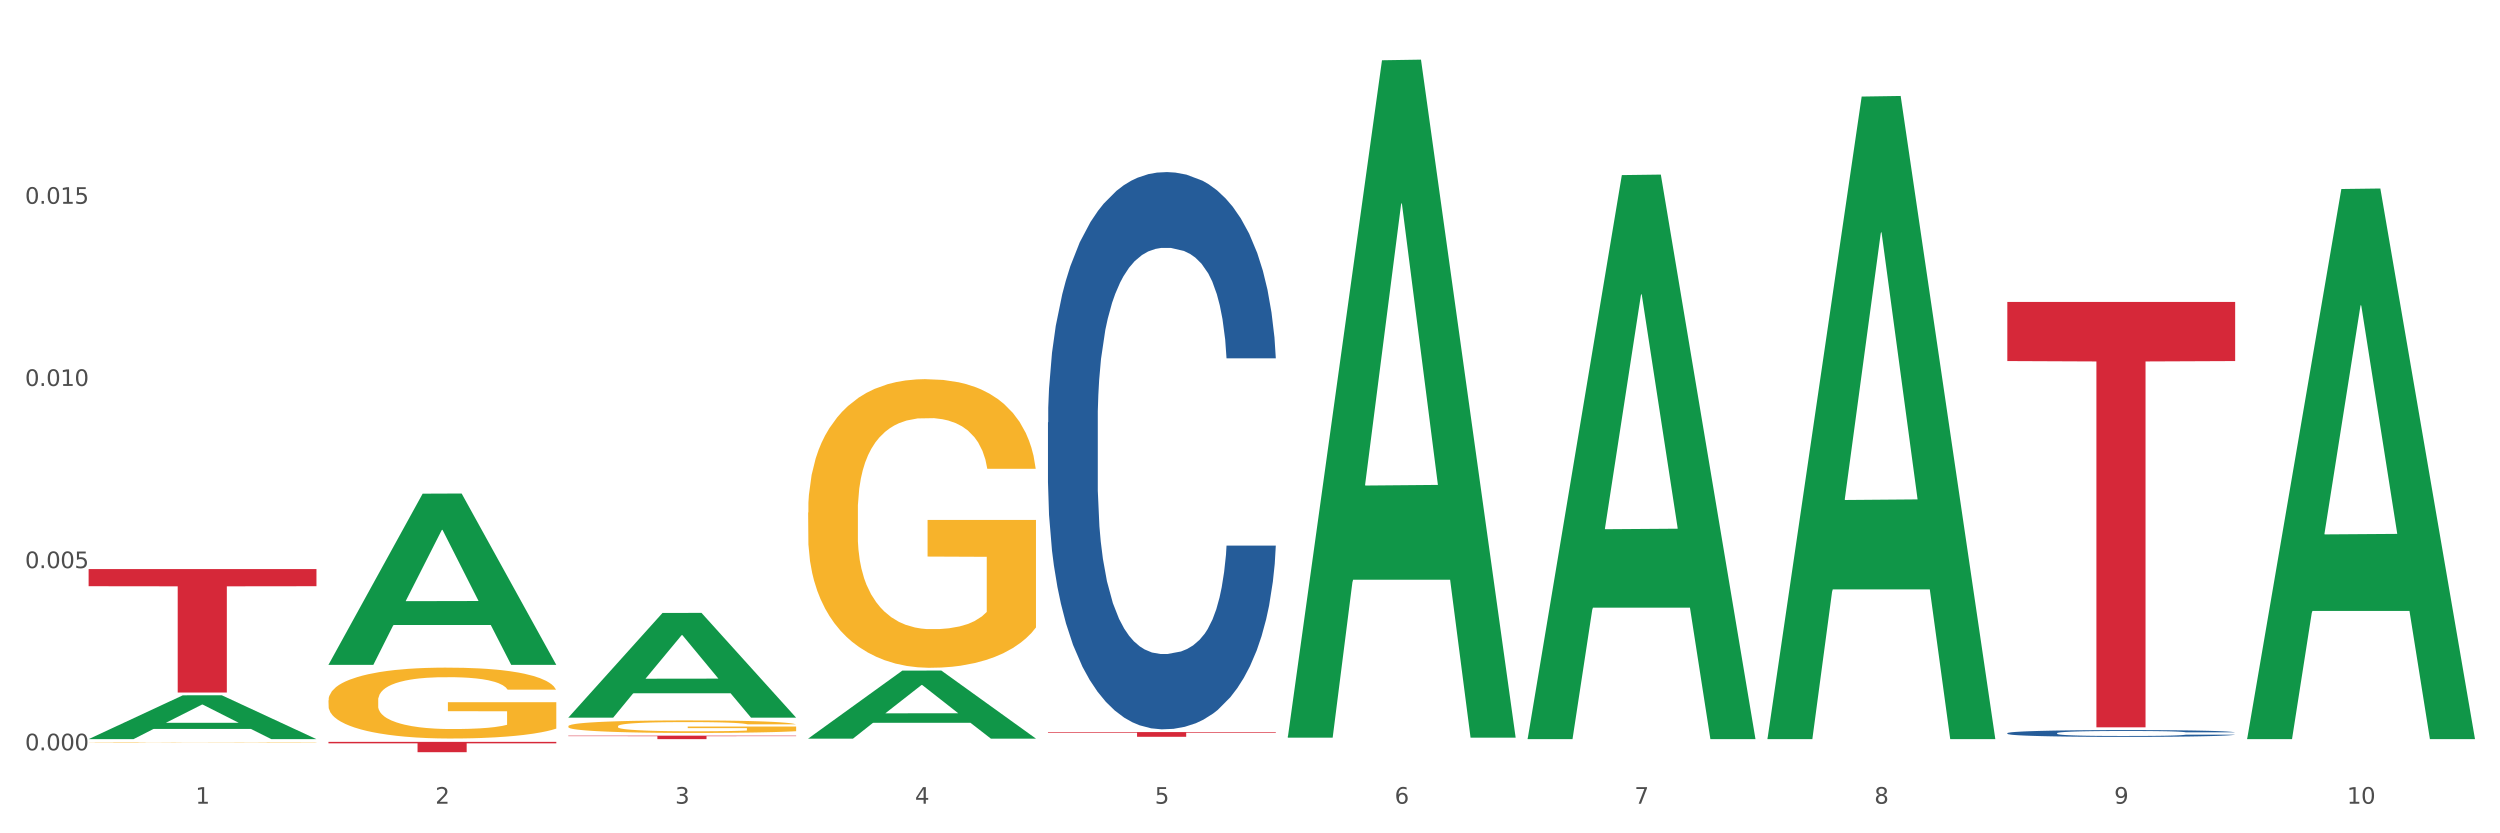
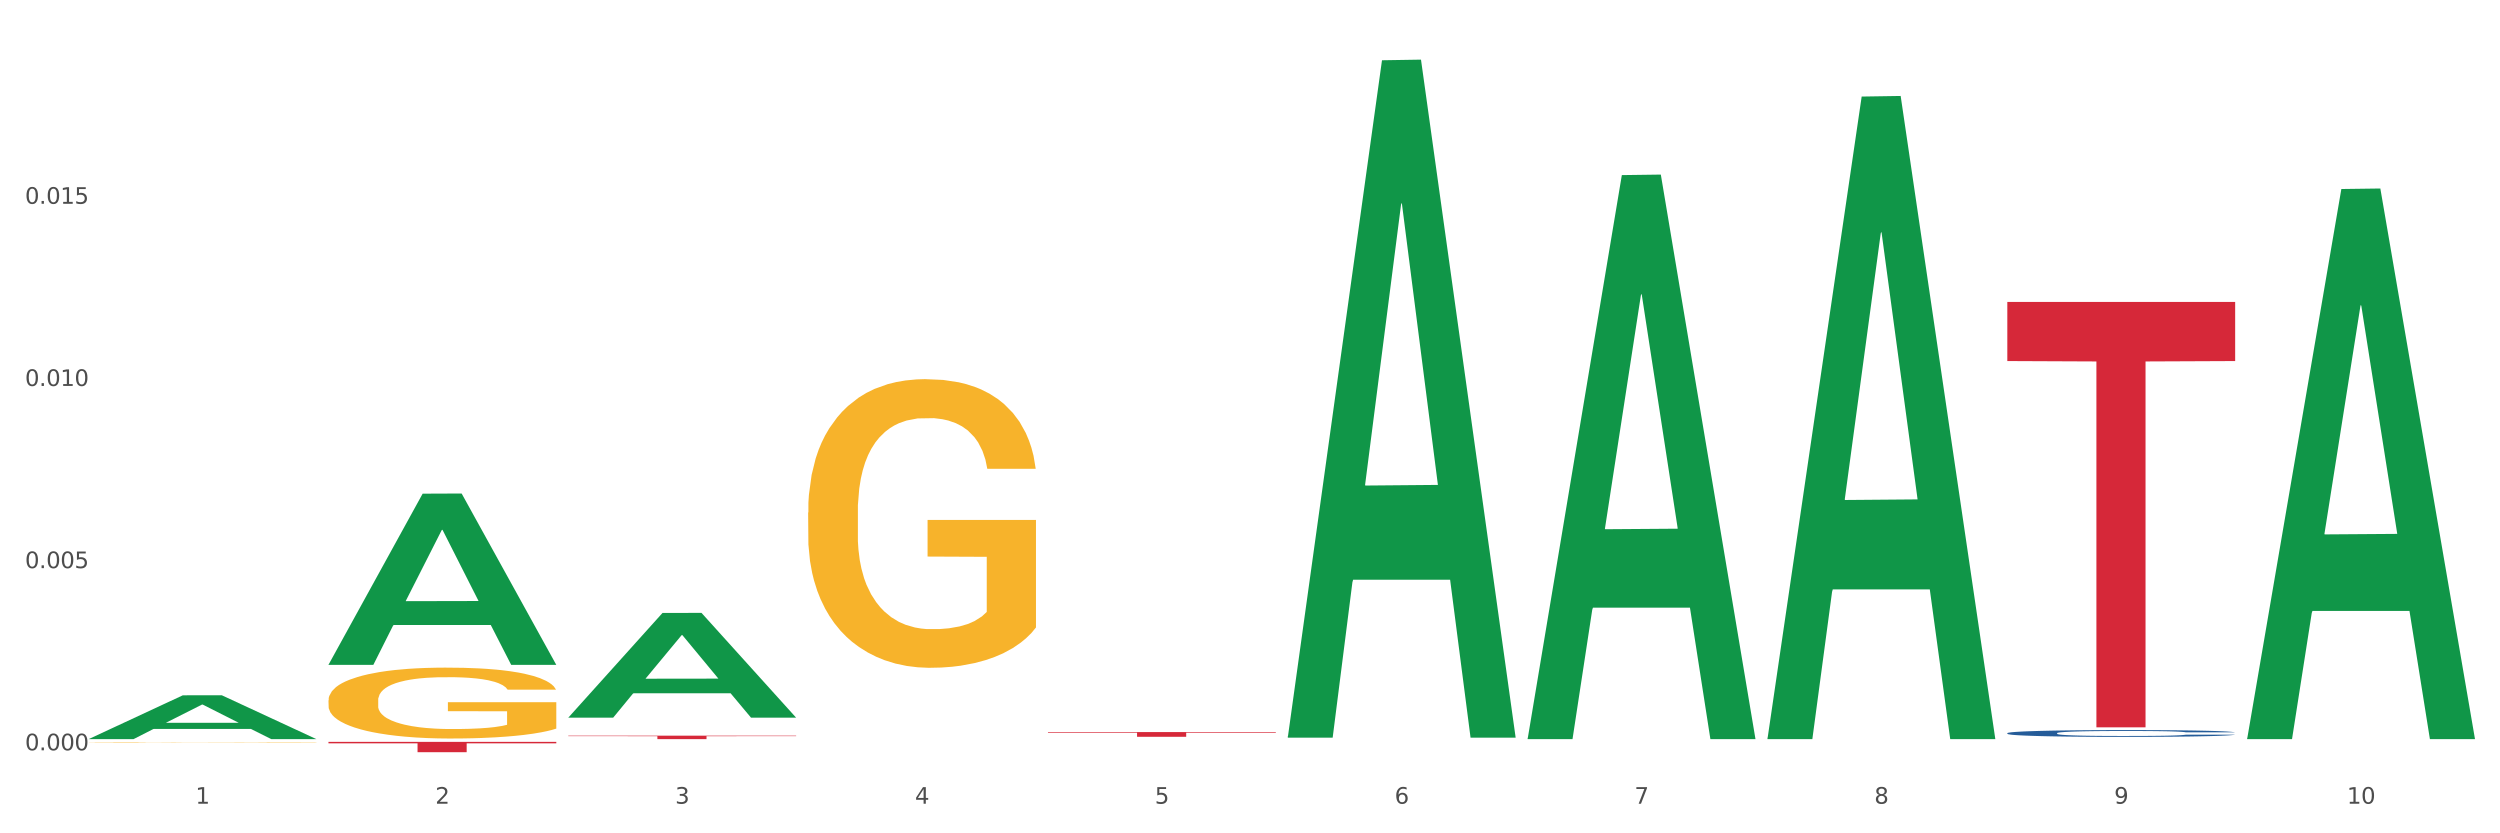
<svg xmlns="http://www.w3.org/2000/svg" xmlns:xlink="http://www.w3.org/1999/xlink" width="1080pt" height="360pt" viewBox="0 0 1080 360" version="1.1">
  <rect x="0" y="0" width="1080" height="360" fill="#333333" stroke="none" />
  <defs>
    <style type="text/css">*{stroke-linejoin: round; stroke-linecap: butt}</style>
  </defs>
  <g id="figure_1">
    <g id="patch_1">
      <path d="M 0 360  L 1080 360  L 1080 0  L 0 0  z " style="fill: #ffffff; stroke: #ffffff; stroke-linejoin: miter" />
    </g>
    <g id="axes_1">
      <g id="matplotlib.axis_1">
        <g id="xtick_1">
          <g id="text_1">
            <g style="fill: #4d4d4d" transform="translate(84.444 347.204) scale(0.096 -0.096)">
              <defs>
                <path id="DejaVuSans-31" d="M 794 531  L 1825 531  L 1825 4091  L 703 3866  L 703 4441  L 1819 4666  L 2450 4666  L 2450 531  L 3481 531  L 3481 0  L 794 0  L 794 531  z " transform="scale(0.016)" />
              </defs>
              <use xlink:href="#DejaVuSans-31" />
            </g>
          </g>
        </g>
        <g id="xtick_2">
          <g id="text_2">
            <g style="fill: #4d4d4d" transform="translate(188.053 347.204) scale(0.096 -0.096)">
              <defs>
                <path id="DejaVuSans-32" d="M 1228 531  L 3431 531  L 3431 0  L 469 0  L 469 531  Q 828 903 1448 1529  Q 2069 2156 2228 2338  Q 2531 2678 2651 2914  Q 2772 3150 2772 3378  Q 2772 3750 2511 3984  Q 2250 4219 1831 4219  Q 1534 4219 1204 4116  Q 875 4013 500 3803  L 500 4441  Q 881 4594 1212 4672  Q 1544 4750 1819 4750  Q 2544 4750 2975 4387  Q 3406 4025 3406 3419  Q 3406 3131 3298 2873  Q 3191 2616 2906 2266  Q 2828 2175 2409 1742  Q 1991 1309 1228 531  z " transform="scale(0.016)" />
              </defs>
              <use xlink:href="#DejaVuSans-32" />
            </g>
          </g>
        </g>
        <g id="xtick_3">
          <g id="text_3">
            <g style="fill: #4d4d4d" transform="translate(291.663 347.204) scale(0.096 -0.096)">
              <defs>
                <path id="DejaVuSans-33" d="M 2597 2516  Q 3050 2419 3304 2112  Q 3559 1806 3559 1356  Q 3559 666 3084 287  Q 2609 -91 1734 -91  Q 1441 -91 1130 -33  Q 819 25 488 141  L 488 750  Q 750 597 1062 519  Q 1375 441 1716 441  Q 2309 441 2620 675  Q 2931 909 2931 1356  Q 2931 1769 2642 2001  Q 2353 2234 1838 2234  L 1294 2234  L 1294 2753  L 1863 2753  Q 2328 2753 2575 2939  Q 2822 3125 2822 3475  Q 2822 3834 2567 4026  Q 2313 4219 1838 4219  Q 1578 4219 1281 4162  Q 984 4106 628 3988  L 628 4550  Q 988 4650 1302 4700  Q 1616 4750 1894 4750  Q 2613 4750 3031 4423  Q 3450 4097 3450 3541  Q 3450 3153 3228 2886  Q 3006 2619 2597 2516  z " transform="scale(0.016)" />
              </defs>
              <use xlink:href="#DejaVuSans-33" />
            </g>
          </g>
        </g>
        <g id="xtick_4">
          <g id="text_4">
            <g style="fill: #4d4d4d" transform="translate(395.273 347.204) scale(0.096 -0.096)">
              <defs>
                <path id="DejaVuSans-34" d="M 2419 4116  L 825 1625  L 2419 1625  L 2419 4116  z M 2253 4666  L 3047 4666  L 3047 1625  L 3713 1625  L 3713 1100  L 3047 1100  L 3047 0  L 2419 0  L 2419 1100  L 313 1100  L 313 1709  L 2253 4666  z " transform="scale(0.016)" />
              </defs>
              <use xlink:href="#DejaVuSans-34" />
            </g>
          </g>
        </g>
        <g id="xtick_5">
          <g id="text_5">
            <g style="fill: #4d4d4d" transform="translate(498.883 347.204) scale(0.096 -0.096)">
              <defs>
                <path id="DejaVuSans-35" d="M 691 4666  L 3169 4666  L 3169 4134  L 1269 4134  L 1269 2991  Q 1406 3038 1543 3061  Q 1681 3084 1819 3084  Q 2600 3084 3056 2656  Q 3513 2228 3513 1497  Q 3513 744 3044 326  Q 2575 -91 1722 -91  Q 1428 -91 1123 -41  Q 819 9 494 109  L 494 744  Q 775 591 1075 516  Q 1375 441 1709 441  Q 2250 441 2565 725  Q 2881 1009 2881 1497  Q 2881 1984 2565 2268  Q 2250 2553 1709 2553  Q 1456 2553 1204 2497  Q 953 2441 691 2322  L 691 4666  z " transform="scale(0.016)" />
              </defs>
              <use xlink:href="#DejaVuSans-35" />
            </g>
          </g>
        </g>
        <g id="xtick_6">
          <g id="text_6">
            <g style="fill: #4d4d4d" transform="translate(602.492 347.204) scale(0.096 -0.096)">
              <defs>
                <path id="DejaVuSans-36" d="M 2113 2584  Q 1688 2584 1439 2293  Q 1191 2003 1191 1497  Q 1191 994 1439 701  Q 1688 409 2113 409  Q 2538 409 2786 701  Q 3034 994 3034 1497  Q 3034 2003 2786 2293  Q 2538 2584 2113 2584  z M 3366 4563  L 3366 3988  Q 3128 4100 2886 4159  Q 2644 4219 2406 4219  Q 1781 4219 1451 3797  Q 1122 3375 1075 2522  Q 1259 2794 1537 2939  Q 1816 3084 2150 3084  Q 2853 3084 3261 2657  Q 3669 2231 3669 1497  Q 3669 778 3244 343  Q 2819 -91 2113 -91  Q 1303 -91 875 529  Q 447 1150 447 2328  Q 447 3434 972 4092  Q 1497 4750 2381 4750  Q 2619 4750 2861 4703  Q 3103 4656 3366 4563  z " transform="scale(0.016)" />
              </defs>
              <use xlink:href="#DejaVuSans-36" />
            </g>
          </g>
        </g>
        <g id="xtick_7">
          <g id="text_7">
            <g style="fill: #4d4d4d" transform="translate(706.102 347.204) scale(0.096 -0.096)">
              <defs>
                <path id="DejaVuSans-37" d="M 525 4666  L 3525 4666  L 3525 4397  L 1831 0  L 1172 0  L 2766 4134  L 525 4134  L 525 4666  z " transform="scale(0.016)" />
              </defs>
              <use xlink:href="#DejaVuSans-37" />
            </g>
          </g>
        </g>
        <g id="xtick_8">
          <g id="text_8">
            <g style="fill: #4d4d4d" transform="translate(809.712 347.204) scale(0.096 -0.096)">
              <defs>
                <path id="DejaVuSans-38" d="M 2034 2216  Q 1584 2216 1326 1975  Q 1069 1734 1069 1313  Q 1069 891 1326 650  Q 1584 409 2034 409  Q 2484 409 2743 651  Q 3003 894 3003 1313  Q 3003 1734 2745 1975  Q 2488 2216 2034 2216  z M 1403 2484  Q 997 2584 770 2862  Q 544 3141 544 3541  Q 544 4100 942 4425  Q 1341 4750 2034 4750  Q 2731 4750 3128 4425  Q 3525 4100 3525 3541  Q 3525 3141 3298 2862  Q 3072 2584 2669 2484  Q 3125 2378 3379 2068  Q 3634 1759 3634 1313  Q 3634 634 3220 271  Q 2806 -91 2034 -91  Q 1263 -91 848 271  Q 434 634 434 1313  Q 434 1759 690 2068  Q 947 2378 1403 2484  z M 1172 3481  Q 1172 3119 1398 2916  Q 1625 2713 2034 2713  Q 2441 2713 2670 2916  Q 2900 3119 2900 3481  Q 2900 3844 2670 4047  Q 2441 4250 2034 4250  Q 1625 4250 1398 4047  Q 1172 3844 1172 3481  z " transform="scale(0.016)" />
              </defs>
              <use xlink:href="#DejaVuSans-38" />
            </g>
          </g>
        </g>
        <g id="xtick_9">
          <g id="text_9">
            <g style="fill: #4d4d4d" transform="translate(913.322 347.204) scale(0.096 -0.096)">
              <defs>
-                 <path id="DejaVuSans-39" d="M 703 97  L 703 672  Q 941 559 1184 500  Q 1428 441 1663 441  Q 2288 441 2617 861  Q 2947 1281 2994 2138  Q 2813 1869 2534 1725  Q 2256 1581 1919 1581  Q 1219 1581 811 2004  Q 403 2428 403 3163  Q 403 3881 828 4315  Q 1253 4750 1959 4750  Q 2769 4750 3195 4129  Q 3622 3509 3622 2328  Q 3622 1225 3098 567  Q 2575 -91 1691 -91  Q 1453 -91 1209 -44  Q 966 3 703 97  z M 1959 2075  Q 2384 2075 2632 2365  Q 2881 2656 2881 3163  Q 2881 3666 2632 3958  Q 2384 4250 1959 4250  Q 1534 4250 1286 3958  Q 1038 3666 1038 3163  Q 1038 2656 1286 2365  Q 1534 2075 1959 2075  z " transform="scale(0.016)" />
+                 <path id="DejaVuSans-39" d="M 703 97  L 703 672  Q 1428 441 1663 441  Q 2288 441 2617 861  Q 2947 1281 2994 2138  Q 2813 1869 2534 1725  Q 2256 1581 1919 1581  Q 1219 1581 811 2004  Q 403 2428 403 3163  Q 403 3881 828 4315  Q 1253 4750 1959 4750  Q 2769 4750 3195 4129  Q 3622 3509 3622 2328  Q 3622 1225 3098 567  Q 2575 -91 1691 -91  Q 1453 -91 1209 -44  Q 966 3 703 97  z M 1959 2075  Q 2384 2075 2632 2365  Q 2881 2656 2881 3163  Q 2881 3666 2632 3958  Q 2384 4250 1959 4250  Q 1534 4250 1286 3958  Q 1038 3666 1038 3163  Q 1038 2656 1286 2365  Q 1534 2075 1959 2075  z " transform="scale(0.016)" />
              </defs>
              <use xlink:href="#DejaVuSans-39" />
            </g>
          </g>
        </g>
        <g id="xtick_10">
          <g id="text_10">
            <g style="fill: #4d4d4d" transform="translate(1013.877 347.204) scale(0.096 -0.096)">
              <defs>
                <path id="DejaVuSans-30" d="M 2034 4250  Q 1547 4250 1301 3770  Q 1056 3291 1056 2328  Q 1056 1369 1301 889  Q 1547 409 2034 409  Q 2525 409 2770 889  Q 3016 1369 3016 2328  Q 3016 3291 2770 3770  Q 2525 4250 2034 4250  z M 2034 4750  Q 2819 4750 3233 4129  Q 3647 3509 3647 2328  Q 3647 1150 3233 529  Q 2819 -91 2034 -91  Q 1250 -91 836 529  Q 422 1150 422 2328  Q 422 3509 836 4129  Q 1250 4750 2034 4750  z " transform="scale(0.016)" />
              </defs>
              <use xlink:href="#DejaVuSans-31" />
              <use xlink:href="#DejaVuSans-30" transform="translate(63.623 0)" />
            </g>
          </g>
        </g>
        <g id="xtick_11" />
        <g id="xtick_12" />
        <g id="xtick_13" />
        <g id="xtick_14" />
        <g id="xtick_15" />
        <g id="xtick_16" />
        <g id="xtick_17" />
        <g id="xtick_18" />
        <g id="xtick_19" />
      </g>
      <g id="matplotlib.axis_2">
        <g id="ytick_1">
          <g id="text_11">
            <g style="fill: #4d4d4d" transform="translate(10.8 324.14) scale(0.096 -0.096)">
              <defs>
                <path id="DejaVuSans-2e" d="M 684 794  L 1344 794  L 1344 0  L 684 0  L 684 794  z " transform="scale(0.016)" />
              </defs>
              <use xlink:href="#DejaVuSans-30" />
              <use xlink:href="#DejaVuSans-2e" transform="translate(63.623 0)" />
              <use xlink:href="#DejaVuSans-30" transform="translate(95.41 0)" />
              <use xlink:href="#DejaVuSans-30" transform="translate(159.033 0)" />
              <use xlink:href="#DejaVuSans-30" transform="translate(222.656 0)" />
            </g>
          </g>
        </g>
        <g id="ytick_2">
          <g id="text_12">
            <g style="fill: #4d4d4d" transform="translate(10.8 245.438) scale(0.096 -0.096)">
              <use xlink:href="#DejaVuSans-30" />
              <use xlink:href="#DejaVuSans-2e" transform="translate(63.623 0)" />
              <use xlink:href="#DejaVuSans-30" transform="translate(95.41 0)" />
              <use xlink:href="#DejaVuSans-30" transform="translate(159.033 0)" />
              <use xlink:href="#DejaVuSans-35" transform="translate(222.656 0)" />
            </g>
          </g>
        </g>
        <g id="ytick_3">
          <g id="text_13">
            <g style="fill: #4d4d4d" transform="translate(10.8 166.736) scale(0.096 -0.096)">
              <use xlink:href="#DejaVuSans-30" />
              <use xlink:href="#DejaVuSans-2e" transform="translate(63.623 0)" />
              <use xlink:href="#DejaVuSans-30" transform="translate(95.41 0)" />
              <use xlink:href="#DejaVuSans-31" transform="translate(159.033 0)" />
              <use xlink:href="#DejaVuSans-30" transform="translate(222.656 0)" />
            </g>
          </g>
        </g>
        <g id="ytick_4">
          <g id="text_14">
            <g style="fill: #4d4d4d" transform="translate(10.8 88.034) scale(0.096 -0.096)">
              <use xlink:href="#DejaVuSans-30" />
              <use xlink:href="#DejaVuSans-2e" transform="translate(63.623 0)" />
              <use xlink:href="#DejaVuSans-30" transform="translate(95.41 0)" />
              <use xlink:href="#DejaVuSans-31" transform="translate(159.033 0)" />
              <use xlink:href="#DejaVuSans-35" transform="translate(222.656 0)" />
            </g>
          </g>
        </g>
        <g id="ytick_5" />
        <g id="ytick_6" />
        <g id="ytick_7" />
        <g id="ytick_8" />
      </g>
      <g id="PolyCollection_1">
        <path d="M 38.283 319.279  L 38.384 319.261  L 78.974 300.371  L 95.818 300.353  L 136.712 319.314  L 117.229 319.314  L 108.401 314.899  L 66.493 314.899  L 66.188 314.97  L 57.664 319.314  L 38.283 319.314  L 38.283 319.279  L 71.769 312.264  L 103.125 312.246  L 87.599 304.394  L 87.396 304.359  L 87.193 304.412  L 71.668 312.246  L 71.769 312.264  L 38.283 319.279  z " clip-path="url(#p0296494c75)" style="fill: #109648" />
        <path d="M 867.161 316.714  L 867.277 316.712  L 867.277 316.636  L 867.626 316.534  L 868.906 316.345  L 870.535 316.203  L 873.327 316.036  L 874.84 315.966  L 876.818 315.888  L 880.89 315.761  L 885.544 315.653  L 888.801 315.594  L 891.245 315.557  L 896.713 315.489  L 899.854 315.46  L 903.112 315.435  L 905.904 315.419  L 910.558 315.4  L 914.281 315.392  L 918.586 315.39  L 922.193 315.392  L 926.963 315.403  L 933.944 315.435  L 936.62 315.454  L 940.227 315.486  L 943.95 315.53  L 946.975 315.573  L 950.465 315.635  L 954.072 315.715  L 957.562 315.818  L 960.006 315.912  L 961.984 316.012  L 963.729 316.133  L 965.009 316.265  L 965.59 316.375  L 944.299 316.375  L 943.717 316.275  L 942.554 316.168  L 941.39 316.095  L 940.11 316.036  L 938.132 315.969  L 936.387 315.925  L 933.479 315.874  L 930.803 315.842  L 928.592 315.823  L 925.916 315.807  L 920.215 315.791  L 916.143 315.791  L 913.583 315.796  L 910.442 315.81  L 907.766 315.828  L 904.625 315.861  L 902.181 315.896  L 899.738 315.942  L 898.342 315.974  L 896.248 316.033  L 894.851 316.082  L 892.99 316.165  L 891.943 316.224  L 890.081 316.378  L 889.267 316.491  L 888.918 316.569  L 888.685 316.655  L 888.685 317.075  L 889.383 317.264  L 889.965 317.345  L 890.896 317.436  L 892.641 317.555  L 895.201 317.67  L 897.877 317.754  L 900.087 317.805  L 902.181 317.843  L 904.276 317.872  L 906.835 317.899  L 908.929 317.915  L 912.071 317.932  L 915.794 317.94  L 918.703 317.94  L 924.636 317.926  L 927.312 317.913  L 929.872 317.894  L 932.664 317.864  L 934.875 317.832  L 936.155 317.808  L 938.249 317.757  L 939.878 317.703  L 941.274 317.641  L 942.205 317.587  L 943.252 317.506  L 944.066 317.415  L 944.299 317.366  L 965.59 317.366  L 965.125 317.463  L 964.31 317.557  L 962.682 317.684  L 961.402 317.757  L 959.424 317.845  L 957.33 317.921  L 954.421 318.004  L 951.745 318.066  L 948.953 318.12  L 945.928 318.169  L 940.459 318.236  L 938.481 318.255  L 934.293 318.287  L 931.035 318.306  L 926.265 318.325  L 921.379 318.335  L 916.259 318.338  L 911.722 318.333  L 906.719 318.317  L 903.577 318.3  L 900.087 318.276  L 896.015 318.239  L 892.176 318.193  L 888.569 318.139  L 885.195 318.077  L 882.053 318.007  L 877.981 317.891  L 874.956 317.778  L 872.746 317.673  L 871.233 317.584  L 869.721 317.471  L 868.906 317.393  L 867.626 317.204  L 867.161 317.029  L 867.161 316.714  z " clip-path="url(#p0296494c75)" style="fill: #255c99" />
-         <path d="M 452.722 182.504  L 452.838 182.284  L 452.838 176.129  L 453.187 167.774  L 454.467 152.384  L 456.096 140.732  L 458.888 127.1  L 460.401 121.384  L 462.379 115.008  L 466.451 104.675  L 471.105 95.881  L 474.362 91.044  L 476.806 87.966  L 482.274 82.47  L 485.415 80.051  L 488.673 78.072  L 491.465 76.753  L 496.119 75.214  L 499.842 74.555  L 504.147 74.335  L 507.754 74.555  L 512.524 75.434  L 519.505 78.072  L 522.181 79.611  L 525.788 82.25  L 529.511 85.767  L 532.536 89.285  L 536.026 94.342  L 539.633 100.938  L 543.123 109.292  L 545.567 116.987  L 547.545 125.122  L 549.29 135.015  L 550.57 145.788  L 551.151 154.802  L 529.86 154.802  L 529.278 146.668  L 528.115 137.873  L 526.951 131.937  L 525.671 127.1  L 523.693 121.604  L 521.948 118.086  L 519.04 113.909  L 516.364 111.271  L 514.153 109.732  L 511.477 108.413  L 505.776 107.094  L 501.704 107.094  L 499.144 107.533  L 496.003 108.633  L 493.327 110.172  L 490.186 112.81  L 487.742 115.668  L 485.299 119.405  L 483.903 122.044  L 481.809 126.881  L 480.412 130.838  L 478.551 137.654  L 477.504 142.49  L 475.642 155.022  L 474.828 164.256  L 474.479 170.632  L 474.246 177.667  L 474.246 211.965  L 474.944 227.355  L 475.526 233.951  L 476.457 241.426  L 478.202 251.1  L 480.762 260.553  L 483.438 267.369  L 485.648 271.546  L 487.742 274.624  L 489.837 277.043  L 492.396 279.241  L 494.49 280.56  L 497.632 281.88  L 501.355 282.539  L 504.264 282.539  L 510.197 281.44  L 512.873 280.341  L 515.433 278.802  L 518.225 276.383  L 520.436 273.745  L 521.716 271.766  L 523.81 267.589  L 525.439 263.192  L 526.835 258.135  L 527.766 253.738  L 528.813 247.142  L 529.627 239.667  L 529.86 235.71  L 551.151 235.71  L 550.686 243.624  L 549.871 251.319  L 548.243 261.653  L 546.963 267.589  L 544.985 274.844  L 542.891 281  L 539.982 287.816  L 537.306 292.872  L 534.514 297.27  L 531.489 301.227  L 526.02 306.723  L 524.042 308.262  L 519.854 310.901  L 516.596 312.44  L 511.826 313.979  L 506.94 314.858  L 501.82 315.078  L 497.283 314.638  L 492.28 313.319  L 489.138 312  L 485.648 310.021  L 481.576 306.943  L 477.737 303.206  L 474.13 298.809  L 470.756 293.752  L 467.614 288.036  L 463.542 278.582  L 460.517 269.348  L 458.307 260.773  L 456.794 253.518  L 455.282 244.284  L 454.467 237.908  L 453.187 222.518  L 452.722 208.228  L 452.722 182.504  z " clip-path="url(#p0296494c75)" style="fill: #255c99" />
        <path d="M 141.893 302.567  L 142.009 302.539  L 142.009 301.532  L 142.241 300.665  L 143.403 298.567  L 145.147 296.833  L 146.425 295.91  L 147.703 295.154  L 149.214 294.399  L 151.073 293.616  L 154.443 292.469  L 156.535 291.882  L 159.092 291.266  L 163.74 290.371  L 167.11 289.868  L 170.596 289.448  L 176.291 288.945  L 180.009 288.721  L 183.961 288.553  L 188.725 288.441  L 192.328 288.413  L 200.23 288.497  L 206.97 288.749  L 210.224 288.945  L 214.407 289.28  L 216.615 289.504  L 220.218 289.952  L 223.937 290.539  L 226.493 291.043  L 230.328 291.994  L 233.233 292.945  L 235.906 294.12  L 237.301 294.931  L 238.346 295.686  L 239.276 296.553  L 240.206 297.924  L 219.288 297.924  L 218.475 296.945  L 217.196 296.022  L 215.337 295.127  L 213.71 294.567  L 210.921 293.868  L 208.364 293.42  L 205.692 293.085  L 202.438 292.805  L 199.881 292.665  L 196.279 292.553  L 189.19 292.581  L 184.425 292.805  L 181.171 293.085  L 179.08 293.336  L 177.22 293.616  L 175.129 294.008  L 172.688 294.595  L 170.945 295.127  L 169.202 295.798  L 167.807 296.469  L 166.529 297.252  L 165.483 298.092  L 164.67 298.959  L 163.973 300.022  L 163.391 301.784  L 163.391 305.616  L 163.624 306.483  L 164.205 307.63  L 164.902 308.497  L 166.064 309.532  L 167.11 310.231  L 169.086 311.238  L 171.294 312.077  L 173.037 312.609  L 174.78 313.056  L 177.801 313.672  L 181.171 314.175  L 184.077 314.483  L 188.028 314.763  L 190.701 314.874  L 193.025 314.93  L 198.719 314.93  L 202.786 314.847  L 207.319 314.651  L 210.805 314.399  L 213.71 314.091  L 216.964 313.588  L 219.056 313.112  L 219.056 307.266  L 193.49 307.238  L 193.49 303.35  L 240.322 303.35  L 240.322 314.763  L 238.346 315.35  L 236.138 315.881  L 233.814 316.357  L 230.328 316.944  L 226.144 317.504  L 222.426 317.895  L 218.475 318.231  L 213.826 318.539  L 207.783 318.818  L 204.065 318.93  L 199.416 319.014  L 193.955 319.042  L 189.19 318.986  L 184.542 318.846  L 179.661 318.595  L 174.896 318.231  L 171.294 317.867  L 167.691 317.42  L 163.856 316.832  L 160.835 316.273  L 158.511 315.77  L 155.954 315.126  L 153.165 314.287  L 151.073 313.532  L 149.214 312.749  L 147.238 311.742  L 145.844 310.875  L 144.449 309.784  L 143.636 308.972  L 142.706 307.714  L 142.009 305.952  L 141.893 302.567  z " clip-path="url(#p0296494c75)" style="fill: #f7b32b" />
-         <path d="M 245.502 313.723  L 245.619 313.718  L 245.619 313.54  L 245.851 313.387  L 247.013 313.016  L 248.756 312.71  L 250.035 312.546  L 251.313 312.413  L 252.824 312.279  L 254.683 312.141  L 258.053 311.938  L 260.145 311.834  L 262.701 311.726  L 267.35 311.568  L 270.72 311.479  L 274.206 311.404  L 279.9 311.315  L 283.619 311.276  L 287.57 311.246  L 292.335 311.226  L 295.937 311.221  L 303.84 311.236  L 310.58 311.281  L 313.834 311.315  L 318.017 311.375  L 320.225 311.414  L 323.828 311.493  L 327.546 311.597  L 330.103 311.686  L 333.938 311.854  L 336.843 312.022  L 339.516 312.23  L 340.91 312.373  L 341.956 312.507  L 342.886 312.66  L 343.816 312.902  L 322.898 312.902  L 322.084 312.729  L 320.806 312.566  L 318.947 312.408  L 317.32 312.309  L 314.531 312.186  L 311.974 312.106  L 309.301 312.047  L 306.048 311.998  L 303.491 311.973  L 299.888 311.953  L 292.8 311.958  L 288.035 311.998  L 284.781 312.047  L 282.689 312.092  L 280.83 312.141  L 278.738 312.21  L 276.298 312.314  L 274.555 312.408  L 272.812 312.527  L 271.417 312.645  L 270.139 312.784  L 269.093 312.932  L 268.28 313.085  L 267.582 313.273  L 267.001 313.585  L 267.001 314.262  L 267.234 314.415  L 267.815 314.618  L 268.512 314.771  L 269.674 314.954  L 270.72 315.078  L 272.695 315.256  L 274.903 315.404  L 276.647 315.498  L 278.39 315.577  L 281.411 315.686  L 284.781 315.775  L 287.686 315.829  L 291.638 315.879  L 294.31 315.899  L 296.635 315.909  L 302.329 315.909  L 306.396 315.894  L 310.928 315.859  L 314.415 315.815  L 317.32 315.76  L 320.574 315.671  L 322.665 315.587  L 322.665 314.554  L 297.099 314.549  L 297.099 313.862  L 343.932 313.862  L 343.932 315.879  L 341.956 315.983  L 339.748 316.077  L 337.424 316.161  L 333.938 316.264  L 329.754 316.363  L 326.036 316.433  L 322.084 316.492  L 317.436 316.546  L 311.393 316.596  L 307.674 316.616  L 303.026 316.63  L 297.564 316.635  L 292.8 316.625  L 288.151 316.601  L 283.271 316.556  L 278.506 316.492  L 274.903 316.428  L 271.301 316.349  L 267.466 316.245  L 264.445 316.146  L 262.12 316.057  L 259.564 315.943  L 256.775 315.795  L 254.683 315.661  L 252.824 315.523  L 250.848 315.345  L 249.454 315.192  L 248.059 314.999  L 247.246 314.855  L 246.316 314.633  L 245.619 314.321  L 245.502 313.723  z " clip-path="url(#p0296494c75)" style="fill: #f7b32b" />
        <path d="M 349.112 221.415  L 349.228 221.301  L 349.228 217.201  L 349.461 213.67  L 350.623 205.129  L 352.366 198.068  L 353.644 194.309  L 354.923 191.234  L 356.433 188.159  L 358.293 184.97  L 361.663 180.301  L 363.755 177.909  L 366.311 175.404  L 370.96 171.759  L 374.33 169.709  L 377.816 168.001  L 383.51 165.951  L 387.229 165.04  L 391.18 164.357  L 395.945 163.901  L 399.547 163.787  L 407.449 164.129  L 414.189 165.154  L 417.443 165.951  L 421.627 167.318  L 423.835 168.229  L 427.437 170.051  L 431.156 172.443  L 433.713 174.493  L 437.548 178.365  L 440.453 182.237  L 443.126 187.02  L 444.52 190.323  L 445.566 193.398  L 446.496 196.929  L 447.425 202.509  L 426.508 202.509  L 425.694 198.523  L 424.416 194.765  L 422.557 191.12  L 420.93 188.843  L 418.141 185.995  L 415.584 184.173  L 412.911 182.807  L 409.657 181.668  L 407.101 181.098  L 403.498 180.643  L 396.409 180.757  L 391.645 181.668  L 388.391 182.807  L 386.299 183.832  L 384.44 184.97  L 382.348 186.565  L 379.908 188.957  L 378.165 191.12  L 376.421 193.854  L 375.027 196.587  L 373.749 199.776  L 372.703 203.193  L 371.889 206.723  L 371.192 211.051  L 370.611 218.226  L 370.611 233.829  L 370.843 237.359  L 371.424 242.029  L 372.122 245.559  L 373.284 249.773  L 374.33 252.62  L 376.305 256.72  L 378.513 260.137  L 380.256 262.301  L 381.999 264.123  L 385.021 266.629  L 388.391 268.679  L 391.296 269.931  L 395.247 271.07  L 397.92 271.526  L 400.244 271.754  L 405.939 271.754  L 410.006 271.412  L 414.538 270.615  L 418.024 269.59  L 420.93 268.337  L 424.183 266.287  L 426.275 264.351  L 426.275 240.548  L 400.709 240.434  L 400.709 224.604  L 447.542 224.604  L 447.542 271.07  L 445.566 273.462  L 443.358 275.626  L 441.034 277.562  L 437.548 279.954  L 433.364 282.231  L 429.645 283.826  L 425.694 285.192  L 421.046 286.445  L 415.003 287.584  L 411.284 288.04  L 406.636 288.381  L 401.174 288.495  L 396.409 288.267  L 391.761 287.698  L 386.88 286.673  L 382.116 285.192  L 378.513 283.712  L 374.911 281.89  L 371.076 279.498  L 368.054 277.22  L 365.73 275.17  L 363.174 272.551  L 360.385 269.134  L 358.293 266.059  L 356.433 262.87  L 354.458 258.77  L 353.063 255.24  L 351.669 250.798  L 350.855 247.495  L 349.926 242.37  L 349.228 235.195  L 349.112 221.415  z " clip-path="url(#p0296494c75)" style="fill: #f7b32b" />
-         <path d="M 38.283 245.829  L 136.712 245.829  L 136.712 253.242  L 97.994 253.292  L 97.994 299.174  L 76.768 299.174  L 76.768 253.292  L 38.283 253.242  L 38.283 245.879  L 38.283 245.829  z " clip-path="url(#p0296494c75)" style="fill: #d62839" />
        <path d="M 141.893 320.493  L 240.322 320.493  L 240.322 321.112  L 201.603 321.117  L 201.603 324.95  L 180.378 324.95  L 180.378 321.117  L 141.893 321.112  L 141.893 320.497  L 141.893 320.493  z " clip-path="url(#p0296494c75)" style="fill: #d62839" />
        <path d="M 245.502 317.814  L 343.932 317.814  L 343.932 318.023  L 305.213 318.024  L 305.213 319.314  L 283.988 319.314  L 283.988 318.024  L 245.502 318.023  L 245.502 317.816  L 245.502 317.814  z " clip-path="url(#p0296494c75)" style="fill: #d62839" />
        <path d="M 452.722 316.257  L 551.151 316.257  L 551.151 316.541  L 512.433 316.543  L 512.433 318.304  L 491.207 318.304  L 491.207 316.543  L 452.722 316.541  L 452.722 316.259  L 452.722 316.257  z " clip-path="url(#p0296494c75)" style="fill: #d62839" />
        <path d="M 867.161 130.437  L 965.59 130.437  L 965.59 155.976  L 926.872 156.148  L 926.872 314.211  L 905.646 314.211  L 905.646 156.148  L 867.161 155.976  L 867.161 130.61  L 867.161 130.437  z " clip-path="url(#p0296494c75)" style="fill: #d62839" />
        <path d="M 38.283 320.71  L 38.399 320.71  L 38.399 320.703  L 38.632 320.697  L 39.794 320.683  L 41.537 320.671  L 42.815 320.665  L 44.093 320.659  L 45.604 320.654  L 47.464 320.649  L 50.834 320.641  L 52.925 320.637  L 55.482 320.632  L 60.13 320.626  L 63.5 320.623  L 66.987 320.62  L 72.681 320.616  L 76.4 320.615  L 80.351 320.614  L 85.115 320.613  L 88.718 320.613  L 96.62 320.613  L 103.36 320.615  L 106.614 320.616  L 110.798 320.619  L 113.006 320.62  L 116.608 320.623  L 120.327 320.627  L 122.883 320.631  L 126.718 320.637  L 129.623 320.644  L 132.296 320.652  L 133.691 320.658  L 134.737 320.663  L 135.666 320.669  L 136.596 320.678  L 115.678 320.678  L 114.865 320.672  L 113.587 320.665  L 111.727 320.659  L 110.1 320.655  L 107.311 320.65  L 104.755 320.647  L 102.082 320.645  L 98.828 320.643  L 96.271 320.642  L 92.669 320.641  L 85.58 320.642  L 80.816 320.643  L 77.562 320.645  L 75.47 320.647  L 73.611 320.649  L 71.519 320.651  L 69.078 320.655  L 67.335 320.659  L 65.592 320.664  L 64.198 320.668  L 62.919 320.674  L 61.873 320.68  L 61.06 320.686  L 60.363 320.693  L 59.782 320.705  L 59.782 320.732  L 60.014 320.738  L 60.595 320.745  L 61.292 320.751  L 62.455 320.759  L 63.5 320.763  L 65.476 320.77  L 67.684 320.776  L 69.427 320.78  L 71.17 320.783  L 74.192 320.787  L 77.562 320.791  L 80.467 320.793  L 84.418 320.795  L 87.091 320.795  L 89.415 320.796  L 95.109 320.796  L 99.177 320.795  L 103.709 320.794  L 107.195 320.792  L 110.1 320.79  L 113.354 320.787  L 115.446 320.783  L 115.446 320.743  L 89.88 320.743  L 89.88 320.716  L 136.712 320.716  L 136.712 320.795  L 134.737 320.799  L 132.529 320.802  L 130.205 320.806  L 126.718 320.81  L 122.535 320.814  L 118.816 320.816  L 114.865 320.819  L 110.217 320.821  L 104.174 320.823  L 100.455 320.824  L 95.807 320.824  L 90.345 320.824  L 85.58 320.824  L 80.932 320.823  L 76.051 320.821  L 71.286 320.819  L 67.684 320.816  L 64.081 320.813  L 60.247 320.809  L 57.225 320.805  L 54.901 320.802  L 52.344 320.797  L 49.555 320.791  L 47.464 320.786  L 45.604 320.781  L 43.629 320.774  L 42.234 320.768  L 40.84 320.76  L 40.026 320.755  L 39.096 320.746  L 38.399 320.734  L 38.283 320.71  z " clip-path="url(#p0296494c75)" style="fill: #f7b32b" />
        <path d="M 763.551 318.792  L 763.653 318.532  L 804.242 41.715  L 821.087 41.454  L 861.981 319.314  L 842.498 319.314  L 833.669 254.611  L 791.761 254.611  L 791.456 255.654  L 782.933 319.314  L 763.551 319.314  L 763.551 318.792  L 797.037 215.997  L 828.393 215.736  L 812.867 100.679  L 812.664 100.157  L 812.461 100.94  L 796.936 215.736  L 797.037 215.997  L 763.551 318.792  z " clip-path="url(#p0296494c75)" style="fill: #109648" />
        <path d="M 141.893 287.095  L 141.994 287.026  L 182.584 213.265  L 199.428 213.195  L 240.322 287.234  L 220.839 287.234  L 212.011 269.993  L 170.102 269.993  L 169.798 270.271  L 161.274 287.234  L 141.893 287.234  L 141.893 287.095  L 175.379 259.704  L 206.734 259.635  L 191.209 228.977  L 191.006 228.838  L 190.803 229.046  L 175.278 259.635  L 175.379 259.704  L 141.893 287.095  z " clip-path="url(#p0296494c75)" style="fill: #109648" />
        <path d="M 245.502 309.957  L 245.604 309.915  L 286.193 264.801  L 303.038 264.759  L 343.932 310.042  L 324.449 310.042  L 315.621 299.498  L 273.712 299.498  L 273.408 299.668  L 264.884 310.042  L 245.502 310.042  L 245.502 309.957  L 278.989 293.205  L 310.344 293.162  L 294.819 274.411  L 294.616 274.326  L 294.413 274.453  L 278.887 293.162  L 278.989 293.205  L 245.502 309.957  z " clip-path="url(#p0296494c75)" style="fill: #109648" />
-         <path d="M 349.112 319.037  L 349.214 319.01  L 389.803 289.702  L 406.648 289.674  L 447.542 319.093  L 428.059 319.093  L 419.23 312.242  L 377.322 312.242  L 377.017 312.353  L 368.494 319.093  L 349.112 319.093  L 349.112 319.037  L 382.598 308.154  L 413.954 308.126  L 398.428 295.945  L 398.225 295.889  L 398.022 295.972  L 382.497 308.126  L 382.598 308.154  L 349.112 319.037  z " clip-path="url(#p0296494c75)" style="fill: #109648" />
        <path d="M 556.332 318.115  L 556.433 317.84  L 597.023 26.035  L 613.867 25.759  L 654.761 318.665  L 635.278 318.665  L 626.45 250.458  L 584.541 250.458  L 584.237 251.558  L 575.713 318.665  L 556.332 318.665  L 556.332 318.115  L 589.818 209.754  L 621.173 209.479  L 605.648 88.191  L 605.445 87.641  L 605.242 88.466  L 589.717 209.479  L 589.818 209.754  L 556.332 318.115  z " clip-path="url(#p0296494c75)" style="fill: #109648" />
        <path d="M 659.941 318.856  L 660.043 318.627  L 700.632 75.645  L 717.477 75.416  L 758.371 319.314  L 738.888 319.314  L 730.06 262.519  L 688.151 262.519  L 687.847 263.435  L 679.323 319.314  L 659.941 319.314  L 659.941 318.856  L 693.428 228.625  L 724.783 228.396  L 709.258 127.402  L 709.055 126.944  L 708.852 127.631  L 693.326 228.396  L 693.428 228.625  L 659.941 318.856  z " clip-path="url(#p0296494c75)" style="fill: #109648" />
        <path d="M 970.771 318.868  L 970.872 318.644  L 1011.462 81.654  L 1028.306 81.431  L 1069.2 319.314  L 1049.717 319.314  L 1040.889 263.92  L 998.98 263.92  L 998.676 264.813  L 990.152 319.314  L 970.771 319.314  L 970.771 318.868  L 1004.257 230.862  L 1035.612 230.638  L 1020.087 132.135  L 1019.884 131.688  L 1019.681 132.358  L 1004.156 230.638  L 1004.257 230.862  L 970.771 318.868  z " clip-path="url(#p0296494c75)" style="fill: #109648" />
      </g>
    </g>
  </g>
  <defs>
    <clipPath id="p0296494c75">
      <rect x="38.283" y="10.8" width="1030.917" height="329.109" />
    </clipPath>
  </defs>
</svg>